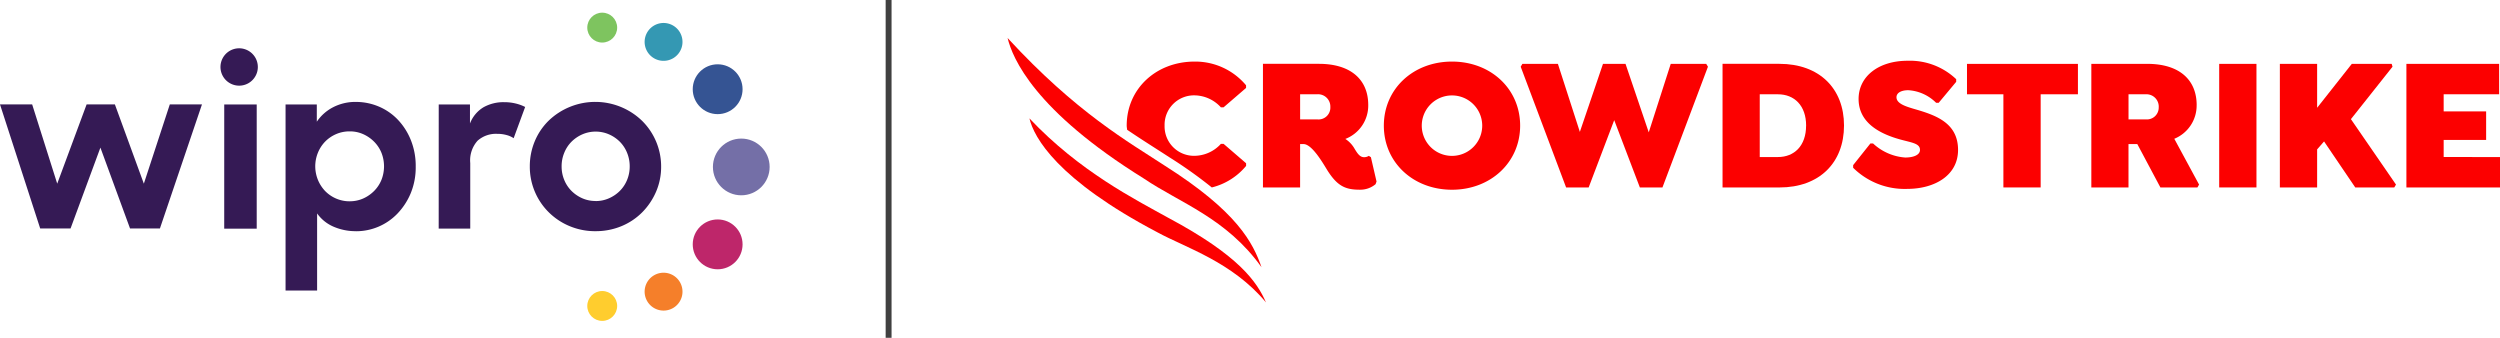
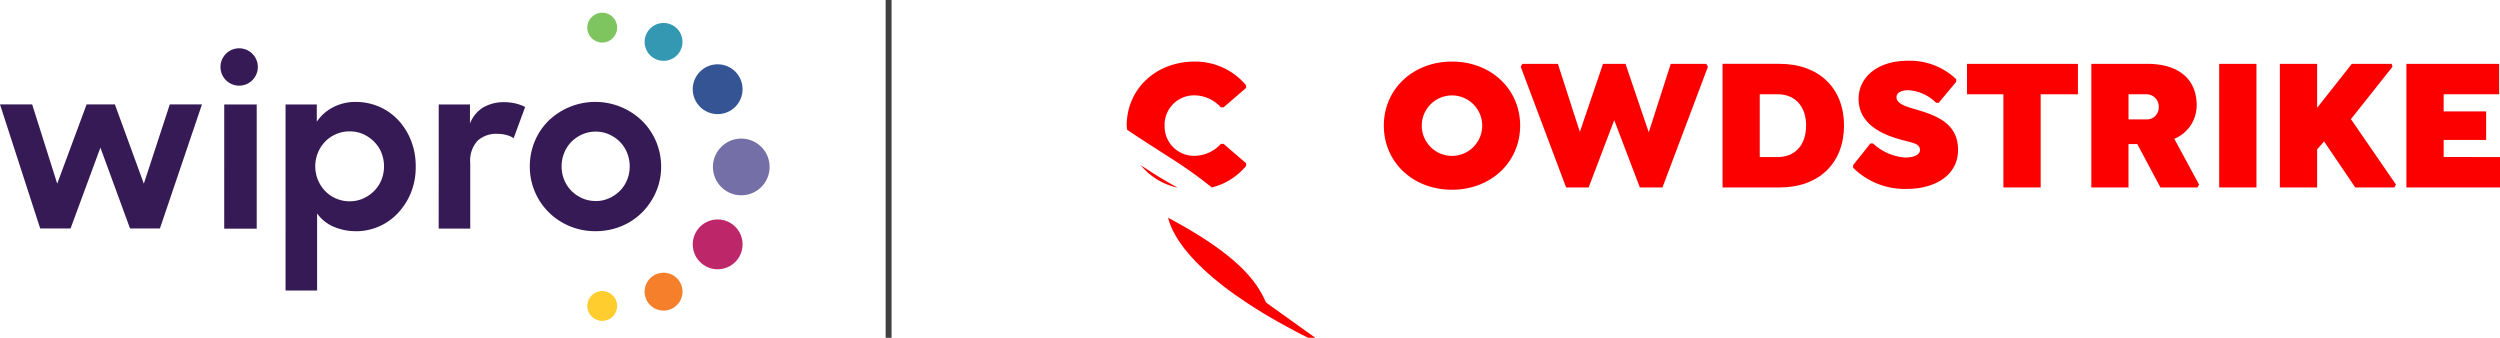
<svg xmlns="http://www.w3.org/2000/svg" width="296.051" height="40" viewBox="0 0 296.051 40">
  <g id="Group_17847" data-name="Group 17847" transform="translate(-3376.326 -3013.5)">
    <g id="Group_17843" data-name="Group 17843" transform="translate(-46.98 142)">
      <g id="Group_17509" data-name="Group 17509" transform="translate(1388.263 -127.5)">
        <ellipse id="Ellipse_3" data-name="Ellipse 3" cx="1.77" cy="1.77" rx="1.77" ry="1.77" transform="translate(2104.588 3000.5)" fill="#7ec45f" />
        <ellipse id="Ellipse_4" data-name="Ellipse 4" cx="2.951" cy="2.951" rx="2.951" ry="2.951" transform="translate(2117.077 3006.614)" fill="#355493" />
        <ellipse id="Ellipse_5" data-name="Ellipse 5" cx="1.77" cy="1.77" rx="1.77" ry="1.77" transform="translate(2104.588 3033.462)" fill="#ffcd2e" />
        <ellipse id="Ellipse_6" data-name="Ellipse 6" cx="2.951" cy="2.951" rx="2.951" ry="2.951" transform="translate(2117.077 3024.987)" fill="#be266a" />
        <path id="Path_29401" data-name="Path 29401" d="M456.343,68.724a2.242,2.242,0,1,1-1.586-2.746A2.242,2.242,0,0,1,456.343,68.724Z" transform="translate(1659.445 2935.819)" fill="#3498b3" />
        <path id="Path_29402" data-name="Path 29402" d="M456.343,214.764a2.242,2.242,0,1,1-1.586-2.746,2.242,2.242,0,0,1,1.586,2.746Z" transform="translate(1659.445 2819.354)" fill="#f57f2a" />
        <ellipse id="Ellipse_7" data-name="Ellipse 7" cx="3.358" cy="3.358" rx="3.358" ry="3.358" transform="translate(2119.467 3022.127) rotate(-90)" fill="#746fa7" />
        <path id="Path_29403" data-name="Path 29403" d="M101.554,87.366H105.4v14.709h-3.848Zm2.339-6.574a2.212,2.212,0,1,0,1.565,2.708A2.212,2.212,0,0,0,103.893,80.793Zm13.293,21.582a6.576,6.576,0,0,1-2.7-.539,4.593,4.593,0,0,1-1.934-1.565V109.4h-3.736V87.366h3.7V89.41a5.191,5.191,0,0,1,1.934-1.715,5.717,5.717,0,0,1,2.7-.628,6.936,6.936,0,0,1,2.669.531,6.754,6.754,0,0,1,2.26,1.539,7.6,7.6,0,0,1,1.565,2.43,8.2,8.2,0,0,1,.585,3.159,8.009,8.009,0,0,1-.6,3.173,7.817,7.817,0,0,1-1.582,2.41,6.786,6.786,0,0,1-4.875,2.072Zm-.763-3.542A3.88,3.88,0,0,0,118,98.507a4.265,4.265,0,0,0,1.292-.885,4.016,4.016,0,0,0,.873-1.308,4.364,4.364,0,0,0,0-3.24,4.016,4.016,0,0,0-.873-1.308A4.266,4.266,0,0,0,118,90.88a3.848,3.848,0,0,0-1.582-.326,3.993,3.993,0,0,0-1.62.326,4.083,4.083,0,0,0-1.294.885,4.128,4.128,0,0,0-.857,1.32,4.257,4.257,0,0,0,.857,4.536,4.05,4.05,0,0,0,2.914,1.215Zm10.531-11.467h3.7v2.26a3.848,3.848,0,0,1,1.592-1.92,4.814,4.814,0,0,1,2.467-.608,5.625,5.625,0,0,1,1.375.162,5,5,0,0,1,1.1.405l-1.361,3.7a2.618,2.618,0,0,0-.81-.367,4.05,4.05,0,0,0-1.142-.15,3.266,3.266,0,0,0-2.317.81,3.479,3.479,0,0,0-.871,2.649v7.763H126.95Zm18.557,15.009a7.827,7.827,0,0,1-3.078-.608,7.675,7.675,0,0,1-2.465-1.648,7.58,7.58,0,0,1-2.228-5.407,7.658,7.658,0,0,1,.585-2.981,7.4,7.4,0,0,1,1.634-2.43,7.971,7.971,0,0,1,11.086.014,7.592,7.592,0,0,1,2.246,5.419,7.414,7.414,0,0,1-.6,2.969,7.909,7.909,0,0,1-1.634,2.43,7.494,7.494,0,0,1-2.467,1.648,7.917,7.917,0,0,1-3.084.593Zm.026-3.568a3.832,3.832,0,0,0,1.58-.328,4.2,4.2,0,0,0,1.282-.871,3.965,3.965,0,0,0,.857-1.294,4.156,4.156,0,0,0,.314-1.62,4.2,4.2,0,0,0-.314-1.608,3.957,3.957,0,0,0-.857-1.306,4.2,4.2,0,0,0-1.282-.871,3.967,3.967,0,0,0-3.159,0,4.214,4.214,0,0,0-1.28.871,3.957,3.957,0,0,0-.857,1.306,4.168,4.168,0,0,0-.314,1.608,4.119,4.119,0,0,0,.314,1.62,3.965,3.965,0,0,0,.857,1.294,4.215,4.215,0,0,0,1.28.871,3.832,3.832,0,0,0,1.578.32ZM75,87.362h3.809l2.967,9.385,3.481-9.385h3.348l3.429,9.385,3.074-9.385h3.809l-4.98,14.693H90.4L86.89,92.478l-3.536,9.577H79.761Z" transform="translate(1960.043 2924.003)" fill="#351a55" />
      </g>
    </g>
    <line id="Line_1" data-name="Line 1" y2="40" transform="translate(3481.555 3013.5)" fill="none" stroke="#404040" stroke-width="0.7" />
    <g id="Group_17846" data-name="Group 17846" transform="translate(-42.355 -82)">
      <g id="Group_17845" data-name="Group 17845" transform="translate(3552.105 3102.788)">
        <path id="Path_31922" data-name="Path 31922" d="M14.883,12.557v-.315l-2.668-2.3H11.9a4.291,4.291,0,0,1-3.134,1.418,3.484,3.484,0,0,1-3.536-3.58A3.484,3.484,0,0,1,8.769,4.2,4.291,4.291,0,0,1,11.9,5.622h.311l2.668-2.3V3.01A7.838,7.838,0,0,0,8.79.2C4.211.2.743,3.438.743,7.784c0,.168.038.323.049.489C2.666,9.547,4.321,10.567,5.745,11.5a52.3,52.3,0,0,1,5.076,3.606,7.662,7.662,0,0,0,4.061-2.55m-12.47-.081a7.781,7.781,0,0,0,4.36,2.658c-1.2-.676-2.368-1.34-3.453-2.075-.318-.2-.6-.388-.907-.583" transform="translate(-0.743 -0.196)" fill="#fc0000" />
-         <path id="Path_31923" data-name="Path 31923" d="M29.915,14.4l-.667-2.882L29,11.357a.988.988,0,0,1-.578.158c-.512,0-.823-.541-1.09-.968a3.351,3.351,0,0,0-1.112-1.194,4.233,4.233,0,0,0,2.713-4.008C28.937,2.352,26.891.46,23.09.46H16.464V15.1h4.4V9.962h.4c.978,0,2.224,2.116,2.8,3.063,1.2,1.914,2.156,2.341,3.868,2.341a2.828,2.828,0,0,0,1.868-.653Zm-5.469-8.8a1.4,1.4,0,0,1-1.534,1.441H20.866V4.062h2.045a1.46,1.46,0,0,1,1.534,1.531Z" transform="translate(-0.329 -0.189)" fill="#fc0000" />
        <path id="Path_31924" data-name="Path 31924" d="M46.554,7.789C46.554,3.443,43.086.2,38.484.2s-8.071,3.242-8.071,7.588,3.468,7.588,8.071,7.588,8.07-3.265,8.07-7.588m-4.491,0a3.579,3.579,0,1,1-7.159,0,3.579,3.579,0,1,1,7.159,0" transform="translate(0.038 -0.196)" fill="#fc0000" />
      </g>
      <path id="Path_31925" data-name="Path 31925" d="M68.95,3.991l-2.74,8.056-2.6-8.056H59.405l-.2.338,5.378,14.3h2.668l3.028-7.974,3.038,7.974H75.99l5.388-14.3-.205-.338h-4.2L74.369,12.1,71.618,3.991Z" transform="translate(3539.558 3099.072)" fill="#fc0000" />
      <path id="Path_31926" data-name="Path 31926" d="M96.879,11.287c0-4.368-2.913-7.3-7.648-7.3H82.494V18.627h6.737c4.735,0,7.648-2.927,7.648-7.34m-4.491.023c0,2.386-1.4,3.715-3.335,3.715H86.9V7.594h2.157c1.934,0,3.335,1.329,3.335,3.715" transform="translate(3540.171 3099.072)" fill="#fc0000" />
      <path id="Path_31927" data-name="Path 31927" d="M110.7,7.593h4.311V18.625h4.413V7.593h4.413v-3.6H110.7Z" transform="translate(3540.913 3099.072)" fill="#fc0000" />
      <path id="Path_31928" data-name="Path 31928" d="M137.52,8.876c0-2.995-2.045-4.886-5.847-4.886h-6.626V18.625h4.4V13.492h1.045l2.734,5.134h4.38l.2-.338-2.935-5.426a4.253,4.253,0,0,0,2.646-3.985m-4.491.247a1.4,1.4,0,0,1-1.534,1.441H129.45V7.592h2.044a1.46,1.46,0,0,1,1.534,1.531" transform="translate(3541.291 3099.072)" fill="#fc0000" />
      <path id="Path_31929" data-name="Path 31929" d="M139.8,18.625h4.413V3.991H139.8Z" transform="translate(3541.679 3099.072)" fill="#fc0000" />
      <path id="Path_31930" data-name="Path 31930" d="M151.213,9.192v-5.2H146.8V18.625h4.413V14.12l.821-.944,3.695,5.45h4.618l.205-.339-5.337-7.749,4.926-6.209-.1-.338h-4.721Z" transform="translate(3541.863 3099.072)" fill="#fc0000" />
      <path id="Path_31931" data-name="Path 31931" d="M165.813,15.023V13h5.029V9.619h-5.029V7.593h6.568V3.99H161.4V18.625h11.084v-3.6Z" transform="translate(3542.248 3099.072)" fill="#fc0000" />
      <path id="Path_31932" data-name="Path 31932" d="M103.964,18.279c3.225,0,6.023-1.575,6.023-4.613,0-3.311-2.821-4.167-5.311-4.887-.979-.293-1.981-.631-1.981-1.352,0-.518.556-.833,1.4-.833a5.087,5.087,0,0,1,3.29,1.487h.311L109.766,5.6V5.289a7.947,7.947,0,0,0-5.758-2.183c-3.424,0-5.8,1.845-5.8,4.524,0,2.883,2.621,4.144,4.844,4.774,1.446.405,2.426.473,2.426,1.261,0,.563-.691.9-1.759.9a6.241,6.241,0,0,1-3.8-1.667h-.311l-2.044,2.567v.315a8.664,8.664,0,0,0,6.4,2.5" transform="translate(3540.568 3099.589)" fill="#fc0000" />
-       <path id="Path_31933" data-name="Path 31933" d="M30.538,31.559c-1.066-2.441-3.208-5.572-11.6-10.044C15.072,19.364,8.462,16.053,2.52,9.754c.539,2.272,3.3,7.265,15.169,13.5,3.288,1.8,8.849,3.486,12.849,8.3" transform="translate(3538.066 3099.764)" fill="#fc0000" />
-       <path id="Path_31934" data-name="Path 31934" d="M30.071,27.626c-1.012-2.884-2.839-6.577-11.505-12.059C14.347,12.8,8.149,9.33,0,.48.583,2.866,3.159,9.071,16.144,17.127c4.265,2.89,9.771,4.673,13.927,10.5" transform="translate(3538 3099.52)" fill="#fc0000" />
+       <path id="Path_31933" data-name="Path 31933" d="M30.538,31.559c-1.066-2.441-3.208-5.572-11.6-10.044c.539,2.272,3.3,7.265,15.169,13.5,3.288,1.8,8.849,3.486,12.849,8.3" transform="translate(3538.066 3099.764)" fill="#fc0000" />
    </g>
  </g>
</svg>